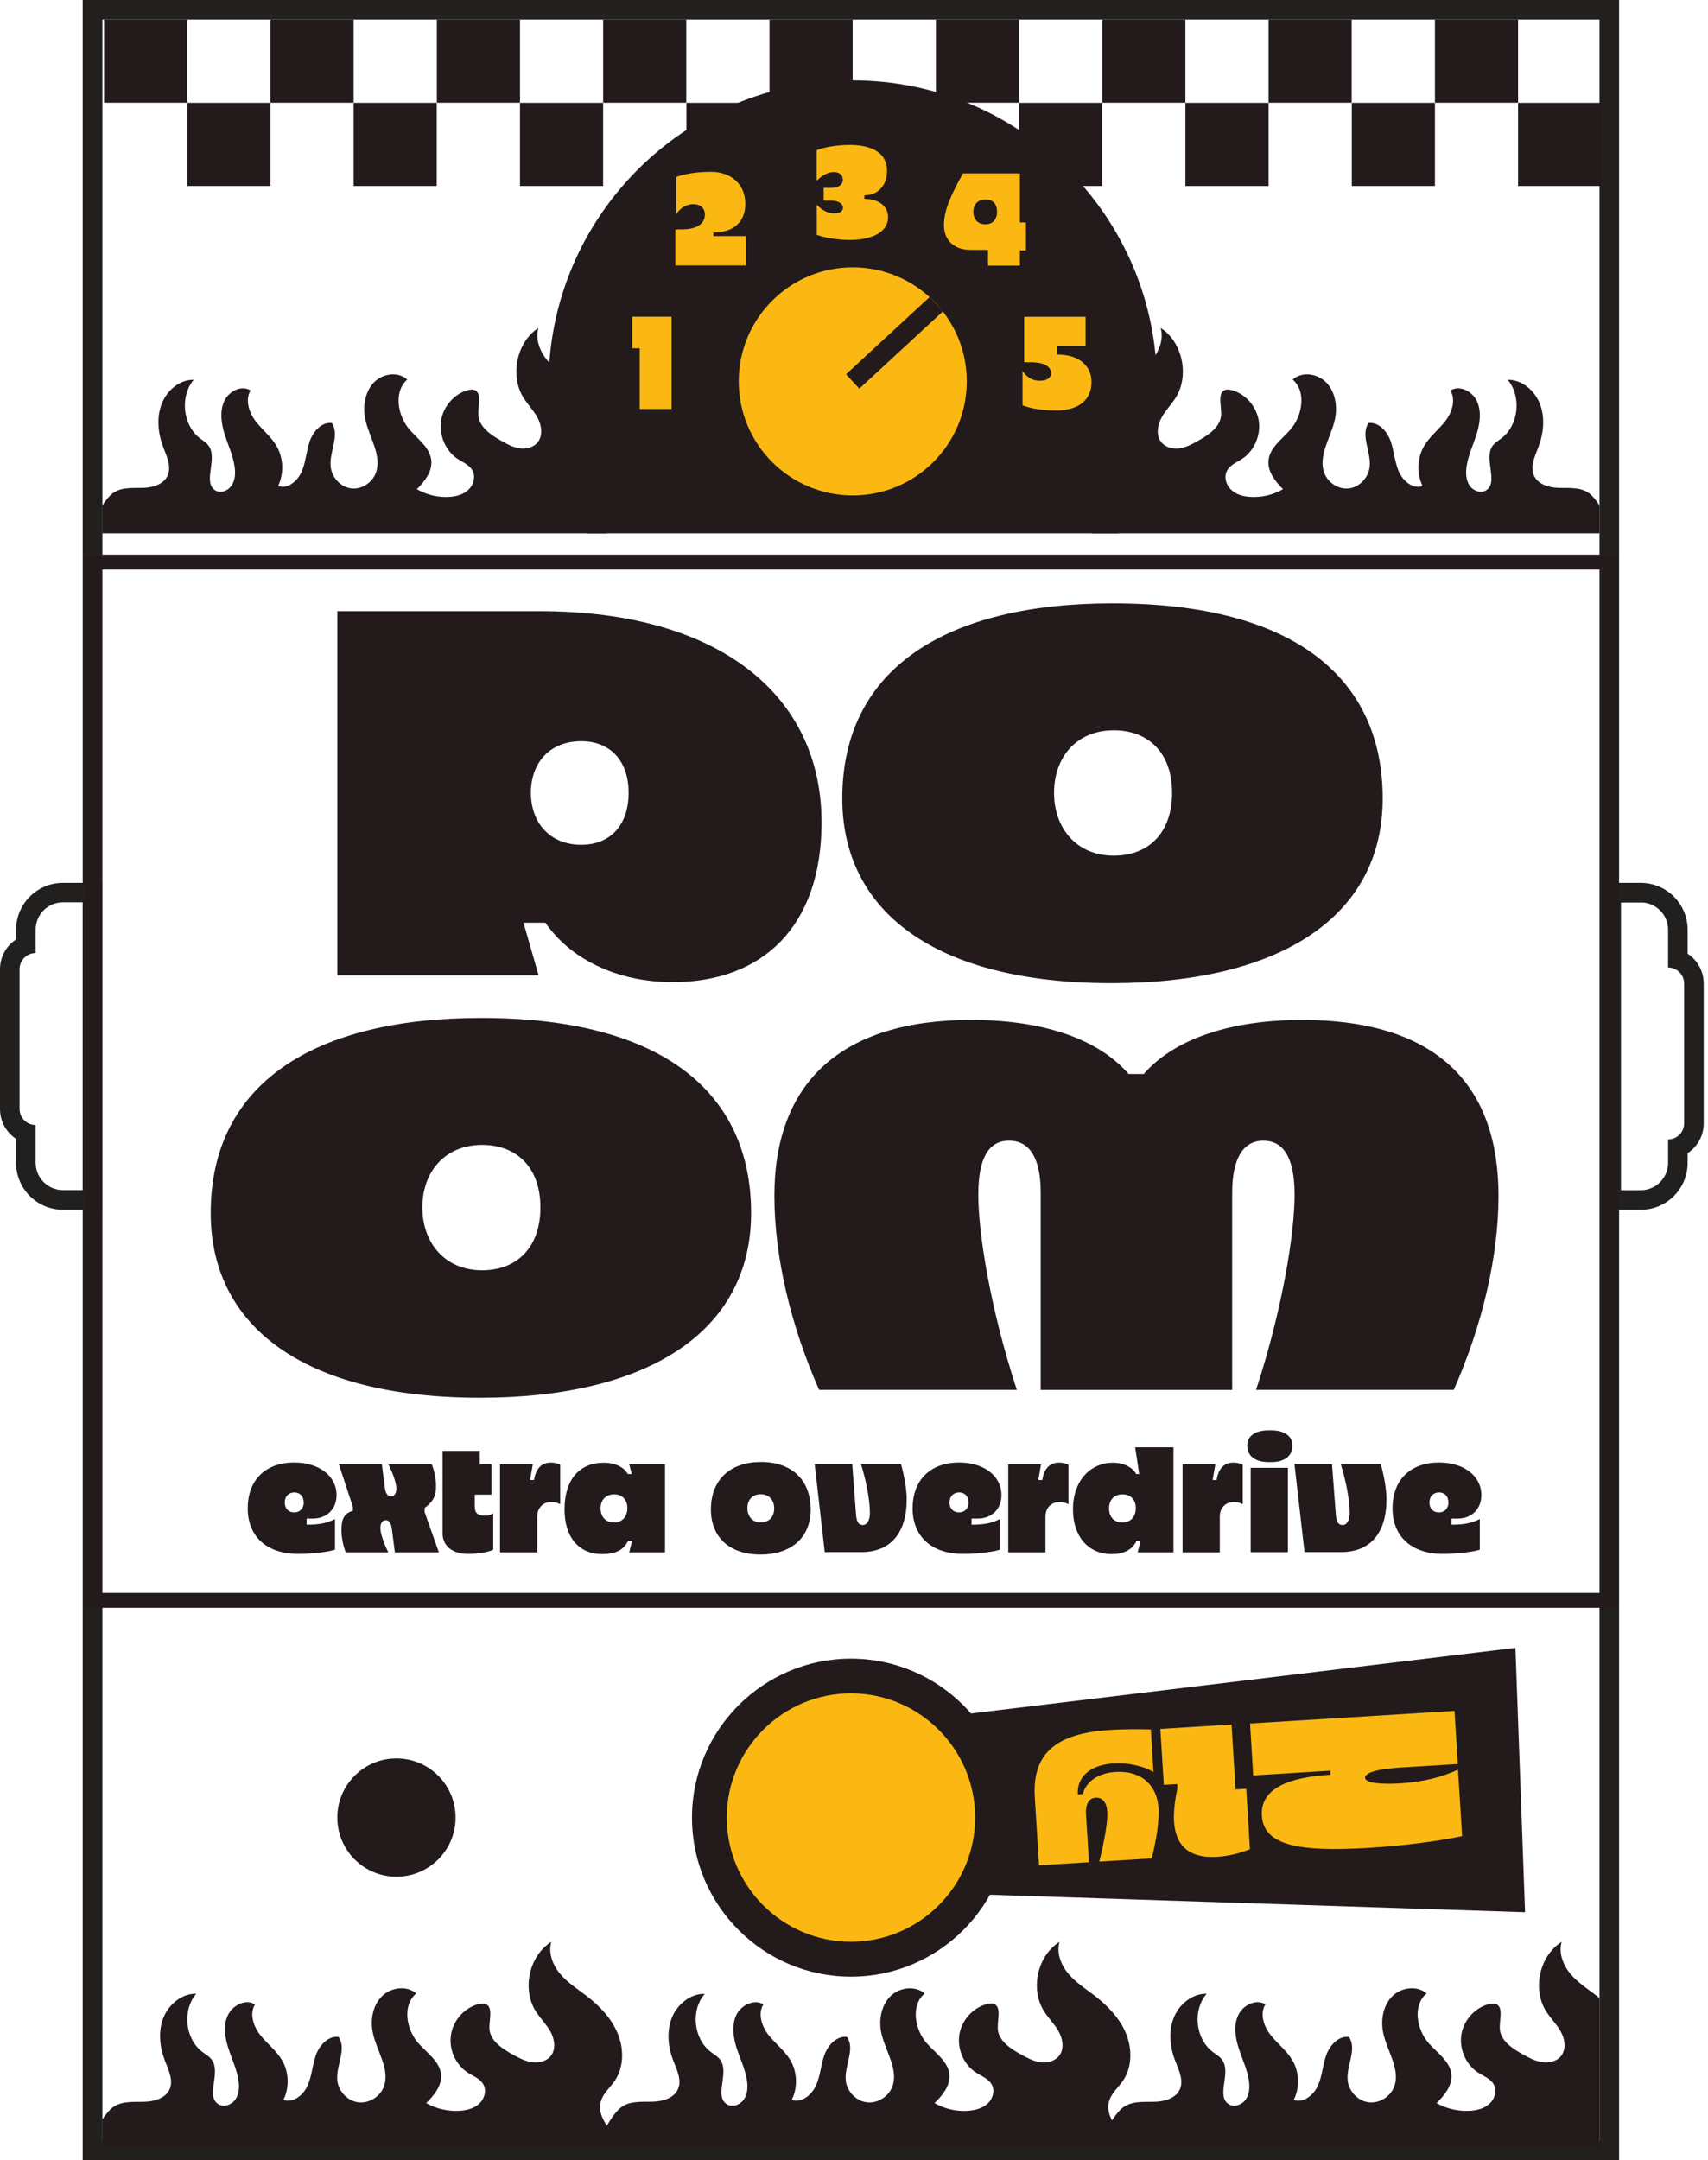
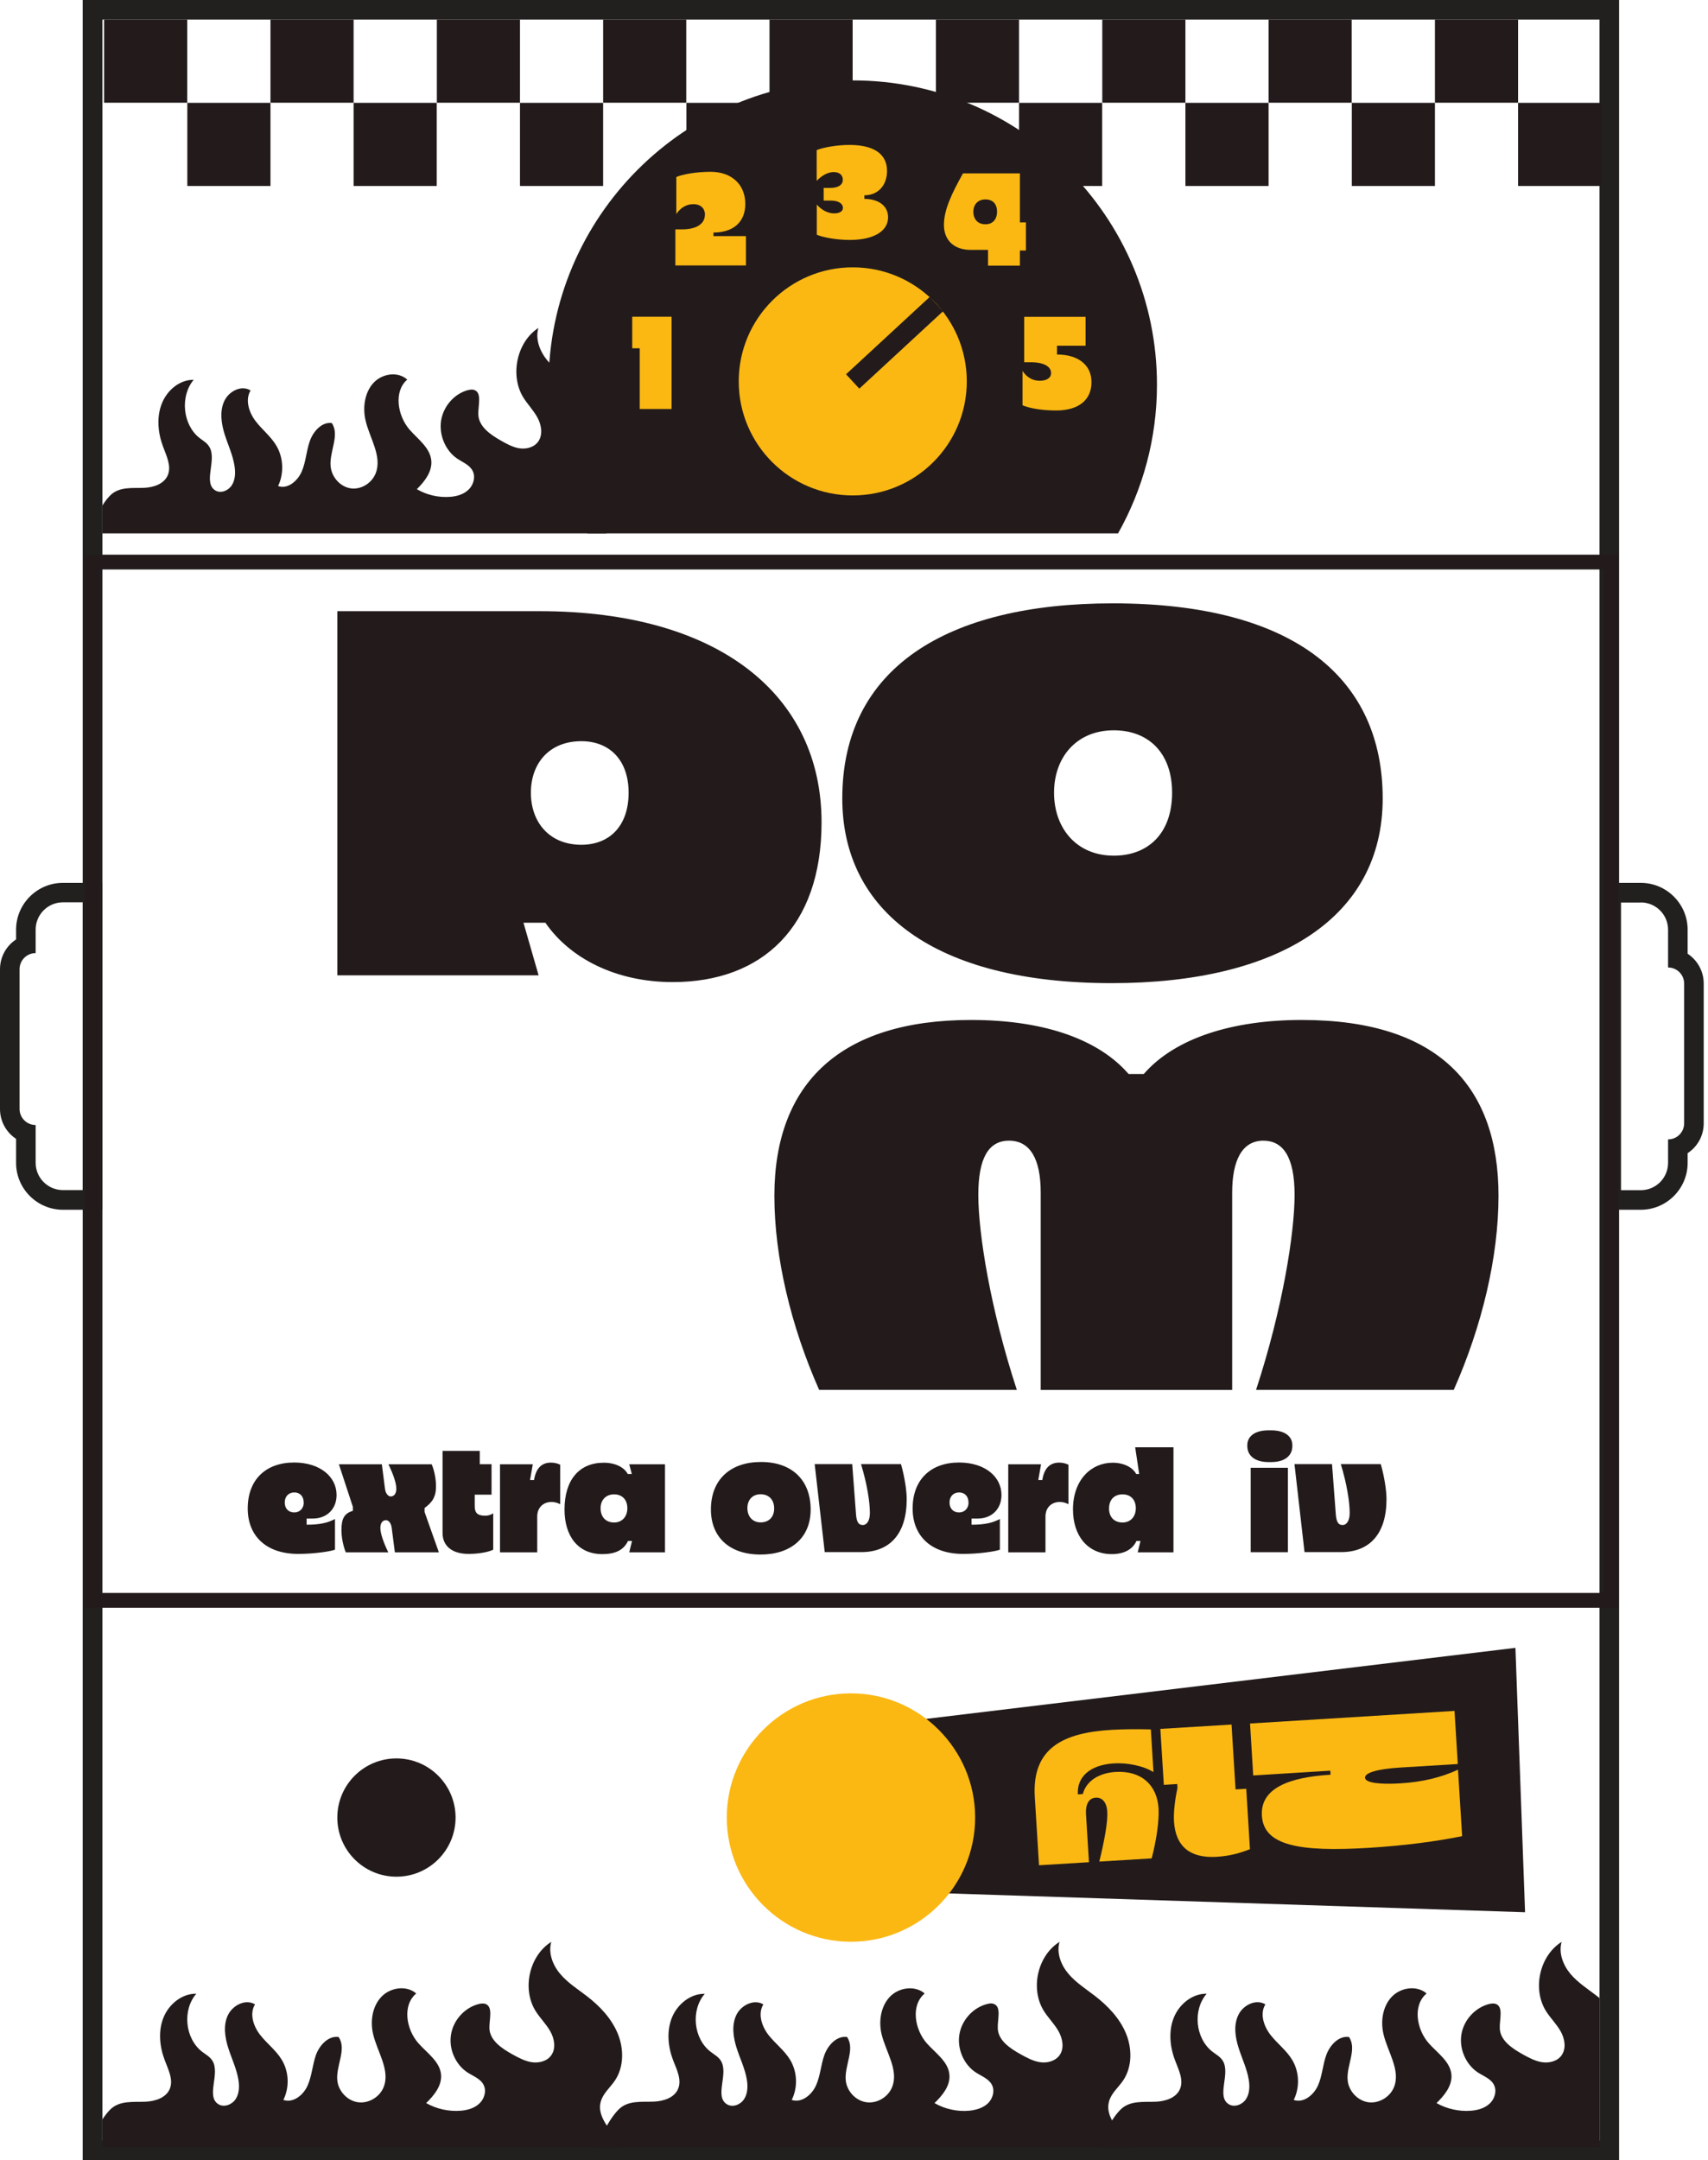
<svg xmlns="http://www.w3.org/2000/svg" fill="none" viewBox="0 0 257 325" height="325" width="257">
  <g clip-path="url(#clip0_213_1785)">
    <path fill="#221F1F" d="M240.678 2.944V322.04H15.406V2.944H240.678ZM243.623 0H12.446V325H243.623V0Z" />
    <path fill="#221F1F" d="M12.446 135.762V179.037H9.47C7.21 179.037 5.364 177.206 5.364 174.93V169.248C4.027 169.248 2.944 168.166 2.944 166.829V145.804C2.944 144.467 4.027 143.385 5.364 143.385V139.852C5.364 137.592 7.194 135.746 9.47 135.746H12.446M15.39 132.817H9.47C5.586 132.817 2.419 135.984 2.419 139.868V141.332C0.955 142.287 0 143.942 0 145.82V166.845C0 168.723 0.971 170.378 2.419 171.333V174.946C2.419 178.83 5.586 181.997 9.47 181.997H15.39V132.817Z" />
    <path fill="#221F1F" d="M246.885 135.762C249.145 135.762 250.992 137.592 250.992 139.868V145.55C252.329 145.55 253.411 146.632 253.411 147.969V168.994C253.411 170.331 252.329 171.413 250.992 171.413V174.946C250.992 177.206 249.161 179.052 246.885 179.052H243.909V135.777H246.885M246.885 132.817H240.965V181.997H246.885C250.769 181.997 253.936 178.83 253.936 174.946V173.482C255.4 172.527 256.355 170.872 256.355 168.994V147.969C256.355 146.091 255.384 144.436 253.936 143.481V139.868C253.936 135.984 250.769 132.817 246.885 132.817Z" />
    <path fill="#231B1B" d="M28.171 2.944H15.661V15.454H28.171V2.944Z" />
    <path fill="#231B1B" d="M40.697 15.47H28.187V27.98H40.697V15.47Z" />
    <path fill="#231B1B" d="M53.206 2.944H40.697V15.454H53.206V2.944Z" />
    <path fill="#231B1B" d="M65.716 15.47H53.206V27.98H65.716V15.47Z" />
    <path fill="#231B1B" d="M78.242 2.944H65.732V15.454H78.242V2.944Z" />
    <path fill="#231B1B" d="M90.752 15.47H78.242V27.98H90.752V15.47Z" />
    <path fill="#231B1B" d="M103.261 2.944H90.752V15.454H103.261V2.944Z" />
    <path fill="#231B1B" d="M115.787 15.47H103.277V27.98H115.787V15.47Z" />
    <path fill="#231B1B" d="M128.297 2.944H115.787V15.454H128.297V2.944Z" />
    <path fill="#231B1B" d="M140.823 15.47H128.313V27.98H140.823V15.47Z" />
    <path fill="#231B1B" d="M153.333 2.944H140.823V15.454H153.333V2.944Z" />
    <path fill="#231B1B" d="M165.842 15.47H153.333V27.98H165.842V15.47Z" />
    <path fill="#231B1B" d="M178.368 2.944H165.858V15.454H178.368V2.944Z" />
    <path fill="#231B1B" d="M190.878 15.47H178.368V27.98H190.878V15.47Z" />
    <path fill="#231B1B" d="M203.388 2.944H190.878V15.454H203.388V2.944Z" />
    <path fill="#231B1B" d="M215.913 15.47H203.404V27.98H215.913V15.47Z" />
    <path fill="#231B1B" d="M228.423 2.944H215.913V15.454H228.423V2.944Z" />
    <path fill="#231B1B" d="M240.933 15.47H228.423V27.98H240.933V15.47Z" />
    <path fill="#231B1B" d="M168.23 80.247C171.954 73.626 174.087 65.987 174.087 57.87C174.087 32.627 153.555 12.096 128.313 12.096C103.071 12.096 82.539 32.627 82.539 57.87C82.539 65.987 84.672 73.626 88.396 80.247H168.23Z" />
    <path fill="#231B1B" d="M89.065 76.969C89.765 78.051 90.672 79.101 91.277 80.247H15.406V76.046C15.741 75.52 16.107 75.027 16.505 74.613C17.889 73.149 19.927 73.467 21.709 73.388C23.11 73.324 24.701 72.815 25.258 71.462C25.815 70.077 25.035 68.565 24.526 67.165C23.762 65.127 23.54 62.772 24.335 60.751C25.115 58.713 27.041 57.106 29.142 57.138C27.073 59.605 27.487 63.87 29.985 65.859C30.511 66.273 31.131 66.608 31.481 67.196C32.707 69.154 30.479 72.608 32.404 73.785C33.232 74.279 34.362 73.817 34.887 72.99C35.413 72.162 35.444 71.08 35.285 70.093C35.031 68.438 34.298 66.91 33.789 65.302C33.296 63.711 33.041 61.896 33.725 60.384C34.41 58.856 36.32 57.87 37.705 58.745C36.845 60.146 37.466 62.056 38.453 63.345C39.439 64.65 40.776 65.653 41.604 67.085C42.654 68.868 42.75 71.239 41.843 73.117C43.275 73.642 44.787 72.369 45.408 70.921C46.028 69.472 46.092 67.833 46.617 66.353C47.142 64.873 48.432 63.44 49.928 63.647C51.169 65.478 49.514 67.976 49.753 70.204C49.928 71.828 51.233 73.244 52.777 73.467C54.321 73.69 55.944 72.703 56.533 71.191C57.535 68.613 55.594 65.891 54.989 63.186C54.559 61.26 54.878 59.063 56.167 57.631C57.472 56.199 59.843 55.817 61.276 57.106C59.207 58.888 59.812 62.533 61.61 64.618C62.899 66.098 64.761 67.371 64.904 69.361C65.016 71.016 63.87 72.449 62.724 73.594C64.252 74.486 66.035 74.884 67.785 74.74C68.756 74.661 69.759 74.374 70.491 73.674C71.223 72.99 71.573 71.812 71.144 70.889C70.698 69.95 69.647 69.568 68.82 69.011C67.037 67.817 66.035 65.462 66.369 63.281C66.719 61.085 68.39 59.207 70.443 58.681C70.73 58.618 71.048 58.57 71.319 58.65C72.576 59.047 71.923 61.005 71.971 62.374C72.051 64.188 73.77 65.366 75.297 66.241C76.221 66.767 77.176 67.308 78.21 67.451C79.261 67.594 80.422 67.276 81.027 66.369C81.712 65.334 81.457 63.87 80.852 62.788C80.247 61.69 79.356 60.798 78.704 59.732C76.698 56.39 77.796 51.408 81.011 49.339C80.518 51.01 81.234 52.856 82.316 54.177C83.399 55.498 84.847 56.437 86.168 57.488C88.046 58.984 89.765 60.814 90.688 63.09C91.611 65.366 91.627 68.151 90.306 70.189C89.606 71.255 88.571 72.114 88.237 73.356C87.887 74.661 88.38 75.839 89.128 76.985L89.065 76.969Z" />
-     <path fill="#231B1B" d="M166.479 76.969C165.779 78.051 164.871 79.101 164.251 80.247H240.678V76.046C240.344 75.52 239.962 75.027 239.58 74.613C238.179 73.149 236.142 73.467 234.344 73.388C232.927 73.324 231.336 72.815 230.779 71.462C230.222 70.077 231.001 68.565 231.511 67.165C232.275 65.127 232.498 62.772 231.702 60.751C230.906 58.713 228.98 57.106 226.863 57.138C228.948 59.605 228.535 63.87 226.02 65.859C225.495 66.273 224.874 66.608 224.508 67.196C223.282 69.154 225.526 72.608 223.585 73.785C222.757 74.279 221.611 73.817 221.086 72.99C220.561 72.162 220.529 71.08 220.688 70.093C220.943 68.438 221.691 66.91 222.184 65.302C222.693 63.711 222.932 61.896 222.248 60.384C221.563 58.872 219.638 57.87 218.237 58.745C219.096 60.146 218.476 62.056 217.473 63.345C216.47 64.65 215.133 65.653 214.29 67.085C213.239 68.868 213.144 71.239 214.051 73.117C212.619 73.642 211.091 72.369 210.47 70.921C209.849 69.472 209.77 67.833 209.245 66.353C208.719 64.873 207.414 63.44 205.918 63.647C204.677 65.478 206.332 67.976 206.093 70.204C205.918 71.828 204.613 73.244 203.053 73.467C201.494 73.69 199.87 72.703 199.281 71.191C198.279 68.613 200.22 65.891 200.841 63.186C201.287 61.26 200.952 59.063 199.647 57.631C198.326 56.199 195.955 55.817 194.507 57.106C196.592 58.888 195.987 62.533 194.172 64.618C192.883 66.098 191.005 67.371 190.862 69.361C190.75 71.016 191.912 72.449 193.058 73.594C191.514 74.486 189.732 74.884 187.965 74.74C186.978 74.661 185.976 74.374 185.244 73.674C184.511 72.99 184.145 71.812 184.591 70.889C185.037 69.95 186.087 69.568 186.931 69.011C188.729 67.817 189.748 65.462 189.398 63.281C189.047 61.085 187.36 59.207 185.291 58.681C185.005 58.618 184.687 58.57 184.4 58.65C183.143 59.047 183.795 61.005 183.748 62.374C183.668 64.188 181.933 65.366 180.405 66.241C179.466 66.767 178.511 67.308 177.461 67.451C176.41 67.594 175.233 67.276 174.628 66.369C173.928 65.334 174.198 63.87 174.803 62.788C175.408 61.69 176.315 60.798 176.967 59.732C178.989 56.39 177.891 51.408 174.644 49.339C175.137 51.01 174.421 52.856 173.323 54.177C172.225 55.498 170.776 56.437 169.439 57.488C167.545 58.984 165.826 60.814 164.887 63.09C163.948 65.366 163.948 68.151 165.285 70.189C165.986 71.255 167.036 72.114 167.37 73.356C167.72 74.661 167.227 75.839 166.479 76.985V76.969Z" />
    <path fill="#231B1B" d="M91.309 319.764C92.025 320.846 92.964 321.897 93.601 323.042H15.406V318.841C15.757 318.315 16.139 317.822 16.537 317.408C17.969 315.944 20.054 316.262 21.884 316.183C23.332 316.119 24.972 315.61 25.545 314.257C26.118 312.872 25.322 311.36 24.797 309.96C24.017 307.922 23.778 305.567 24.59 303.546C25.402 301.508 27.375 299.901 29.54 299.933C27.407 302.4 27.837 306.665 30.399 308.655C30.94 309.068 31.577 309.403 31.943 309.992C33.2 311.949 30.909 315.403 32.898 316.581C33.757 317.074 34.919 316.612 35.46 315.785C36.002 314.957 36.033 313.875 35.874 312.888C35.604 311.233 34.856 309.705 34.346 308.098C33.837 306.506 33.566 304.692 34.283 303.18C34.999 301.668 36.956 300.665 38.373 301.54C37.498 302.941 38.134 304.851 39.153 306.14C40.171 307.445 41.54 308.448 42.4 309.88C43.482 311.663 43.577 314.034 42.638 315.912C44.118 316.437 45.678 315.164 46.299 313.716C46.936 312.267 47.015 310.628 47.54 309.148C48.082 307.668 49.403 306.235 50.946 306.442C52.22 308.273 50.517 310.771 50.755 313C50.931 314.623 52.283 316.04 53.859 316.262C55.451 316.485 57.122 315.498 57.727 313.986C58.745 311.408 56.756 308.686 56.135 305.981C55.689 304.055 56.023 301.859 57.361 300.426C58.697 298.994 61.148 298.612 62.629 299.901C60.496 301.683 61.117 305.328 62.979 307.413C64.3 308.893 66.225 310.167 66.369 312.156C66.48 313.811 65.302 315.244 64.125 316.39C65.7 317.281 67.531 317.679 69.329 317.536C70.332 317.456 71.366 317.17 72.114 316.469C72.862 315.785 73.228 314.607 72.783 313.684C72.337 312.745 71.255 312.363 70.38 311.806C68.533 310.612 67.499 308.257 67.865 306.076C68.215 303.88 69.95 302.002 72.067 301.477C72.369 301.413 72.687 301.365 72.974 301.445C74.263 301.843 73.594 303.8 73.642 305.169C73.722 306.983 75.504 308.161 77.064 309.037C78.019 309.562 79.006 310.103 80.072 310.246C81.154 310.389 82.364 310.071 82.969 309.164C83.685 308.129 83.415 306.665 82.794 305.583C82.173 304.485 81.25 303.593 80.582 302.527C78.513 299.185 79.642 294.203 82.953 292.134C82.46 293.805 83.176 295.651 84.306 296.972C85.42 298.293 86.916 299.232 88.285 300.283C90.227 301.779 91.977 303.609 92.932 305.885C93.887 308.161 93.903 310.946 92.534 312.984C91.818 314.05 90.752 314.909 90.402 316.151C90.035 317.456 90.561 318.634 91.309 319.78V319.764Z" />
    <path fill="#231B1B" d="M240.678 300.538V323.042H165.524C165.635 322.231 165.874 321.467 166.288 320.751C166.606 320.194 166.956 319.589 167.323 319C167.705 318.411 168.118 317.854 168.564 317.408C169.996 315.944 172.081 316.262 173.912 316.183C175.36 316.119 176.999 315.61 177.556 314.257C178.129 312.872 177.334 311.36 176.808 309.96C176.028 307.922 175.806 305.567 176.617 303.546C177.429 301.508 179.403 299.901 181.567 299.933C179.434 302.4 179.864 306.665 182.427 308.655C182.968 309.068 183.604 309.403 183.97 309.992C185.228 311.949 182.936 315.403 184.925 316.581C185.785 317.074 186.947 316.612 187.488 315.785C188.029 314.957 188.061 313.875 187.902 312.888C187.631 311.233 186.883 309.705 186.374 308.098C185.864 306.506 185.594 304.692 186.31 303.18C187.01 301.652 188.984 300.665 190.4 301.54C189.525 302.941 190.162 304.851 191.18 306.14C192.199 307.445 193.568 308.448 194.427 309.88C195.509 311.663 195.605 314.034 194.666 315.912C196.146 316.437 197.69 315.164 198.326 313.716C198.963 312.267 199.027 310.628 199.568 309.148C200.109 307.668 201.43 306.235 202.974 306.442C204.247 308.273 202.544 310.771 202.783 313C202.958 314.623 204.311 316.04 205.886 316.262C207.462 316.485 209.149 315.498 209.754 313.986C210.773 311.408 208.783 308.686 208.162 305.981C207.717 304.055 208.051 301.859 209.388 300.426C210.725 298.994 213.176 298.612 214.656 299.901C212.523 301.683 213.144 305.328 215.006 307.413C216.327 308.893 218.253 310.167 218.396 312.156C218.508 313.811 217.33 315.244 216.152 316.39C217.728 317.281 219.574 317.679 221.357 317.536C222.359 317.456 223.394 317.17 224.142 316.469C224.89 315.785 225.256 314.607 224.81 313.684C224.365 312.745 223.282 312.363 222.407 311.806C220.577 310.612 219.542 308.257 219.892 306.076C220.242 303.88 221.977 302.002 224.094 301.477C224.396 301.413 224.715 301.365 225.001 301.445C226.29 301.843 225.606 303.8 225.67 305.169C225.749 306.983 227.532 308.161 229.092 309.037C230.047 309.562 231.033 310.103 232.1 310.246C233.166 310.389 234.392 310.071 234.996 309.164C235.697 308.129 235.442 306.665 234.821 305.583C234.201 304.485 233.277 303.593 232.609 302.527C230.54 299.185 231.67 294.203 234.98 292.134C234.487 293.805 235.203 295.651 236.317 296.972C237.447 298.293 238.928 299.232 240.296 300.283C240.408 300.378 240.535 300.474 240.646 300.569L240.678 300.538Z" />
    <path fill="#231B1B" d="M170.076 323.042C168.771 320.671 166.177 318.682 166.877 316.135C167.211 314.894 168.293 314.034 169.01 312.968C170.378 310.931 170.362 308.145 169.407 305.869C168.452 303.593 166.686 301.763 164.76 300.267C163.391 299.217 161.911 298.278 160.781 296.957C159.651 295.636 158.935 293.805 159.428 292.134C156.118 294.203 154.988 299.169 157.057 302.511C157.725 303.577 158.648 304.469 159.269 305.567C159.89 306.665 160.16 308.113 159.46 309.148C158.839 310.055 157.63 310.389 156.563 310.246C155.481 310.103 154.51 309.562 153.555 309.037C151.98 308.161 150.213 306.983 150.133 305.169C150.07 303.8 150.754 301.843 149.465 301.445C149.179 301.349 148.86 301.397 148.558 301.477C146.441 302.002 144.706 303.88 144.356 306.076C144.006 308.257 145.024 310.628 146.871 311.806C147.73 312.363 148.812 312.745 149.274 313.684C149.72 314.607 149.354 315.785 148.606 316.469C147.857 317.154 146.823 317.44 145.82 317.536C144.022 317.695 142.191 317.297 140.616 316.39C141.794 315.244 142.987 313.811 142.86 312.156C142.717 310.167 140.791 308.893 139.47 307.413C137.624 305.328 137.003 301.683 139.136 299.901C137.655 298.628 135.204 298.994 133.868 300.426C132.531 301.859 132.196 304.055 132.642 305.981C133.279 308.686 135.268 311.408 134.234 313.986C133.629 315.498 131.958 316.485 130.366 316.262C128.774 316.04 127.438 314.623 127.262 313C127.024 310.771 128.711 308.273 127.453 306.442C125.91 306.235 124.589 307.652 124.047 309.148C123.506 310.628 123.443 312.283 122.79 313.716C122.154 315.164 120.594 316.422 119.13 315.912C120.069 314.034 119.973 311.679 118.891 309.88C118.031 308.464 116.663 307.445 115.644 306.156C114.625 304.851 113.989 302.957 114.864 301.54C113.448 300.681 111.474 301.668 110.774 303.18C110.073 304.707 110.328 306.506 110.837 308.098C111.347 309.689 112.111 311.233 112.381 312.888C112.54 313.875 112.509 314.957 111.967 315.785C111.426 316.628 110.264 317.09 109.405 316.581C107.416 315.403 109.707 311.949 108.45 309.992C108.084 309.419 107.447 309.068 106.906 308.655C104.344 306.681 103.914 302.4 106.047 299.949C103.898 299.901 101.909 301.524 101.097 303.546C100.285 305.583 100.508 307.922 101.288 309.96C101.829 311.344 102.609 312.872 102.036 314.241C101.479 315.594 99.84 316.103 98.391 316.167C96.545 316.246 94.46 315.928 93.044 317.392C92.152 318.3 91.388 319.621 90.768 320.735C90.354 321.467 90.115 322.215 90.004 323.027H170.108L170.076 323.042Z" />
    <path fill="#231B1B" d="M243.495 241.872H12.78V83.446H243.495V241.872ZM15.009 239.644H241.267V85.674H15.009V239.644Z" />
    <path fill="#231B1B" d="M82.062 138.817H78.767L81.043 146.727H50.755V91.945H81.202C108.275 91.945 123.618 104.63 123.618 123.713C123.618 139.438 114.689 147.746 101.24 147.746C92.63 147.746 85.738 144.149 82.062 138.817ZM94.587 119.257C94.587 114.323 91.691 111.506 87.473 111.506C82.619 111.506 79.881 114.864 79.881 119.257C79.881 123.65 82.619 127.087 87.473 127.087C91.707 127.087 94.587 124.27 94.587 119.257Z" />
    <path fill="#231B1B" d="M167.275 147.905C140.664 147.905 126.737 137.098 126.737 120.116C126.737 100.556 142.383 90.768 167.434 90.768C194.984 90.768 208.051 102.195 208.051 120.116C208.051 138.037 192.406 147.905 167.275 147.905ZM176.363 119.257C176.363 113.225 172.766 109.867 167.593 109.867C161.959 109.867 158.601 113.941 158.601 119.257C158.601 124.573 161.959 128.727 167.593 128.727C172.766 128.727 176.363 125.368 176.363 119.257Z" />
-     <path fill="#231B1B" d="M72.242 210.279C45.63 210.279 31.704 199.472 31.704 182.49C31.704 162.93 47.349 153.142 72.401 153.142C99.951 153.142 113.018 164.569 113.018 182.49C113.018 200.411 97.373 210.279 72.242 210.279ZM81.314 181.631C81.314 175.599 77.717 172.241 72.544 172.241C66.91 172.241 63.552 176.315 63.552 181.631C63.552 186.947 66.91 191.101 72.544 191.101C77.717 191.101 81.314 187.742 81.314 181.631Z" />
    <path fill="#231B1B" d="M156.595 209.101V179.434C156.595 174.262 154.956 171.604 151.821 171.604C148.685 171.604 147.205 174.341 147.205 179.737C147.205 185.53 149.003 196.878 152.998 209.085H123.252C119.018 199.536 116.519 189.127 116.519 179.896C116.519 162.914 126.53 153.444 146.107 153.444C157.534 153.444 165.508 156.579 169.821 161.577H172.097C176.792 156.181 185.403 153.444 195.891 153.444C216.709 153.444 225.479 163.694 225.479 179.896C225.479 189.127 222.98 199.536 218.746 209.085H189C192.995 196.878 194.793 185.53 194.793 179.737C194.793 173.943 192.995 171.604 190.098 171.604C186.883 171.604 185.403 174.58 185.403 179.434V209.101H156.611H156.595Z" />
    <path fill="#FBB813" d="M128.313 74.534C137.789 74.534 145.47 66.852 145.47 57.376C145.47 47.901 137.789 40.219 128.313 40.219C118.837 40.219 111.156 47.901 111.156 57.376C111.156 66.852 118.837 74.534 128.313 74.534Z" />
    <path fill="#231B1B" d="M228.025 247.904L229.474 287.678L134.902 284.59L134.775 259.141L228.025 247.904Z" />
-     <path fill="#231B1B" d="M128.042 297.37C114.848 297.37 104.121 286.643 104.121 273.449C104.121 260.255 114.848 249.527 128.042 249.527C141.237 249.527 151.964 260.255 151.964 273.449C151.964 286.643 141.237 297.37 128.042 297.37Z" />
    <path fill="#FBB813" d="M128.042 292.118C117.745 292.118 109.357 283.73 109.357 273.433C109.357 263.135 117.745 254.748 128.042 254.748C138.34 254.748 146.728 263.135 146.728 273.433C146.728 283.73 138.34 292.118 128.042 292.118Z" />
    <path fill="#231B1B" d="M59.652 282.33C64.566 282.33 68.549 278.347 68.549 273.433C68.549 268.519 64.566 264.536 59.652 264.536C54.739 264.536 50.755 268.519 50.755 273.433C50.755 278.347 54.739 282.33 59.652 282.33Z" />
    <path fill="#FBB813" d="M95.129 52.411V47.652H101.049V61.53H96.259V52.395H95.129V52.411Z" />
    <path fill="#FBB813" d="M158.155 56.119C158.155 55.148 157.073 54.496 155.099 54.496H154.112V47.668H163.344V52.013H159.046V53.334C162.15 53.334 164.235 54.846 164.235 57.488C164.235 60.13 162.357 61.753 158.903 61.753C157.009 61.753 155.067 61.483 153.858 60.973V55.801C154.669 57.01 155.64 57.281 156.468 57.281C157.471 57.281 158.155 56.867 158.155 56.119Z" />
    <path fill="#FBB813" d="M106.079 32.325C106.079 31.402 105.49 30.718 104.328 30.718C103.58 30.718 102.577 30.988 101.765 32.198V26.627C102.768 26.213 104.742 25.847 106.938 25.847C110.042 25.847 112.143 27.726 112.143 30.686C112.143 33.455 110.28 34.983 107.352 34.983V35.524H112.238V39.933H101.622V34.506H102.673C104.71 34.506 106.063 33.726 106.063 32.309L106.079 32.325Z" />
    <path fill="#FBB813" d="M144.897 26.086H153.46V33.455H154.367V37.688H153.46V39.965H148.669V37.593H146.059C143.481 37.593 142.032 36.081 142.032 33.837C142.032 31.593 143.178 29.158 144.897 26.086ZM148.271 33.741C149.385 33.741 150.022 32.993 150.022 31.847C150.022 30.638 149.354 30.001 148.271 30.001C147.141 30.001 146.457 30.781 146.457 31.847C146.457 32.977 147.125 33.741 148.271 33.741Z" />
    <path fill="#FBB813" d="M123.92 28.267H124.971C126.085 28.267 126.817 27.837 126.817 27.041C126.817 26.372 126.355 25.927 125.575 25.895C124.764 25.831 123.777 26.277 122.886 27.2V22.585C123.841 22.187 125.894 21.805 127.82 21.805C131.496 21.805 133.47 23.173 133.47 25.72C133.47 27.821 132.165 29.381 130.064 29.381V29.922C132.101 29.922 133.629 30.909 133.629 32.691C133.629 34.728 131.544 36.097 127.867 36.097C126.101 36.097 124.032 35.779 122.902 35.317V30.781C123.602 31.577 124.541 32.102 125.512 32.102C126.308 32.102 126.833 31.8 126.833 31.291C126.833 30.622 126.18 30.176 124.987 30.176H123.936V28.235L123.92 28.267Z" />
    <path fill="#FBB813" d="M156.341 280.627L155.704 270.345C155.242 262.881 160.097 260.669 167.259 260.239C168.914 260.143 171.079 260.112 173.164 260.175L173.561 266.589C171.89 265.587 169.535 265.173 167.609 265.284C163.964 265.507 162.023 267.353 162.182 269.947L162.93 269.9C163.439 267.926 165.365 266.733 167.832 266.573C171.747 266.335 174.103 268.547 174.325 272.048C174.437 273.863 174.007 276.839 173.291 279.577L165.413 280.054C166.256 276.584 166.702 273.958 166.606 272.526C166.527 271.109 165.81 270.377 164.871 270.441C163.789 270.505 163.328 271.507 163.407 272.908L163.853 280.15L156.341 280.611V280.627Z" />
    <path fill="#FBB813" d="M185.912 269.199L187.52 269.104L188.077 278.192C186.565 278.781 185.084 279.211 183.079 279.338C179.132 279.577 176.888 277.842 176.649 274.022C176.57 272.701 176.776 270.791 177.174 268.993L177.142 268.388L175.121 268.515L174.596 260.096L185.307 259.443L185.912 269.215V269.199Z" />
    <path fill="#FBB813" d="M219.383 266.207L220.004 276.234C216.057 277.03 211.361 277.651 206.03 277.985C195.446 278.637 190.146 277.635 189.875 273.162C189.62 269.024 193.95 267.369 200.204 266.987L200.173 266.382L188.57 267.099L188.093 259.284L218.858 257.39L219.351 265.38L210.757 265.905C207.08 266.128 205.345 266.732 205.393 267.449C205.441 268.244 207.764 268.467 210.693 268.292C214.226 268.069 216.932 267.353 219.415 266.223L219.383 266.207Z" />
    <path fill="#231B1B" d="M139.902 44.663L127.301 56.307L129.299 58.47L141.9 46.825L139.902 44.663Z" />
    <path fill="#231B1B" d="M37.275 226.943C37.275 222.518 40.076 220.02 44.262 220.02C48.145 220.02 50.644 222.152 50.644 224.906C50.644 227.007 49.196 228.455 47.047 228.455H46.14V229.378C48.225 229.378 49.323 229.076 50.405 228.519V233.134C49.721 233.405 47.238 233.771 44.867 233.771C40.012 233.771 37.275 231.033 37.275 226.943ZM45.694 226.02C45.694 225.097 45.121 224.524 44.294 224.524C43.466 224.524 42.845 225.081 42.845 226.036C42.845 226.991 43.45 227.532 44.278 227.532C45.137 227.532 45.71 226.895 45.71 226.02H45.694Z" />
    <path fill="#231B1B" d="M52.029 233.532C51.647 232.609 51.376 231.272 51.376 230.19C51.376 228.471 51.806 227.659 53.095 227.293V226.688L50.994 220.29H57.456L57.933 223.998C58.029 224.746 58.459 225.128 58.777 225.128C59.382 225.128 59.636 224.587 59.636 223.951C59.636 223.139 59.159 221.738 58.443 220.29H64.952C65.366 221.213 65.605 222.55 65.605 223.585C65.605 225.24 65.032 226.004 63.886 226.863V227.468L66.034 233.532H59.414L58.936 229.824C58.841 229.076 58.411 228.694 58.093 228.694C57.488 228.694 57.233 229.235 57.233 229.871C57.233 230.683 57.711 232.084 58.427 233.532H52.029Z" />
    <path fill="#231B1B" d="M72.194 218.269V220.274H73.961V224.858H71.43V226.561C71.43 227.58 71.812 228.025 73.038 228.025C73.451 228.025 73.897 227.882 74.215 227.659V233.134C73.404 233.548 71.812 233.771 70.507 233.771C67.929 233.771 66.592 232.498 66.592 230.635V218.269H72.194Z" />
    <path fill="#231B1B" d="M84.29 226.29C83.844 226.067 83.43 225.956 82.985 225.956C81.791 225.956 80.836 226.752 80.836 228.152V233.532H75.234V220.29H80.168L79.754 222.661H80.359C80.629 220.895 81.505 220.035 82.889 220.035C83.383 220.035 83.892 220.147 84.29 220.354V226.306V226.29Z" />
    <path fill="#231B1B" d="M84.942 227.086C84.942 222.582 87.203 220.051 90.847 220.051C92.582 220.051 93.919 220.736 94.46 221.754H95.065L94.683 220.29H100.062V233.532H94.683L95.097 231.829H94.492C93.808 233.277 92.455 233.802 90.624 233.802C86.98 233.802 84.942 231.113 84.942 227.086ZM94.397 226.895C94.397 225.606 93.601 224.81 92.407 224.81C91.213 224.81 90.37 225.606 90.37 226.895C90.37 228.312 91.245 229.044 92.407 229.044C93.569 229.044 94.397 228.2 94.397 226.895Z" />
    <path fill="#231B1B" d="M106.97 227.086C106.97 222.518 109.978 219.94 114.498 219.94C119.289 219.94 121.979 222.789 121.979 227.086C121.979 231.383 118.97 233.866 114.45 233.866C109.66 233.866 106.97 231.161 106.97 227.086ZM116.488 226.927C116.488 225.574 115.628 224.794 114.45 224.794C113.273 224.794 112.461 225.59 112.461 226.879C112.461 228.168 113.257 229.028 114.45 229.028C115.644 229.028 116.488 228.28 116.488 226.927Z" />
    <path fill="#231B1B" d="M128.233 220.274L128.806 227.85C128.902 229.028 129.22 229.426 129.825 229.426C130.43 229.426 130.891 228.773 130.891 227.611C130.891 225.956 130.462 223.219 129.554 220.258H135.571C136.143 222.296 136.43 224.285 136.43 225.542C136.43 230.635 133.995 233.5 129.586 233.5H124.095L122.583 220.258H128.265L128.233 220.274Z" />
    <path fill="#231B1B" d="M137.321 226.943C137.321 222.518 140.122 220.02 144.308 220.02C148.192 220.02 150.691 222.152 150.691 224.906C150.691 227.007 149.242 228.455 147.094 228.455H146.186V229.378C148.271 229.378 149.37 229.076 150.452 228.519V233.134C149.767 233.405 147.285 233.771 144.913 233.771C140.059 233.771 137.321 231.033 137.321 226.943ZM145.725 226.02C145.725 225.097 145.152 224.524 144.324 224.524C143.497 224.524 142.876 225.081 142.876 226.036C142.876 226.991 143.481 227.532 144.308 227.532C145.168 227.532 145.741 226.895 145.741 226.02H145.725Z" />
    <path fill="#231B1B" d="M160.765 226.29C160.32 226.067 159.906 225.956 159.46 225.956C158.266 225.956 157.312 226.752 157.312 228.152V233.532H151.709V220.29H156.643L156.229 222.661H156.834C157.105 220.895 157.98 220.035 159.365 220.035C159.858 220.035 160.351 220.147 160.765 220.354V226.306V226.29Z" />
    <path fill="#231B1B" d="M161.45 227.086C161.45 222.582 164.235 220.051 167.418 220.051C169.073 220.051 170.426 220.736 170.967 221.754H171.413L170.808 217.728H176.57V233.532H171.19L171.604 231.829H170.999C170.41 233.134 169.057 233.803 167.291 233.803C163.726 233.803 161.45 231.113 161.45 227.086ZM170.904 226.895C170.904 225.606 170.108 224.81 168.914 224.81C167.72 224.81 166.877 225.558 166.877 226.943C166.877 228.328 167.752 229.044 168.914 229.044C170.076 229.044 170.904 228.2 170.904 226.895Z" />
-     <path fill="#231B1B" d="M186.994 226.29C186.549 226.067 186.135 225.956 185.689 225.956C184.496 225.956 183.541 226.752 183.541 228.152V233.532H177.938V220.29H182.872L182.458 222.661H183.063C183.334 220.895 184.209 220.035 185.594 220.035C186.087 220.035 186.581 220.147 186.994 220.354V226.306V226.29Z" />
    <path fill="#231B1B" d="M190.846 219.956C188.952 219.956 187.679 219.081 187.679 217.537V217.425C187.679 216.088 188.809 215.181 190.846 215.181H191.292C193.186 215.181 194.459 215.993 194.459 217.425V217.537C194.459 218.985 193.329 219.956 191.292 219.956H190.846ZM193.79 220.815H188.188V233.516H193.79V220.815Z" />
    <path fill="#231B1B" d="M200.427 220.274L201 227.85C201.096 229.028 201.414 229.426 202.019 229.426C202.624 229.426 203.085 228.773 203.085 227.611C203.085 225.956 202.656 223.219 201.748 220.258H207.764C208.337 222.296 208.624 224.285 208.624 225.542C208.624 230.635 206.189 233.5 201.78 233.5H196.289L194.777 220.258H200.459L200.427 220.274Z" />
-     <path fill="#231B1B" d="M209.531 226.943C209.531 222.518 212.332 220.02 216.518 220.02C220.402 220.02 222.9 222.152 222.9 224.906C222.9 227.007 221.452 228.455 219.303 228.455H218.396V229.378C220.481 229.378 221.579 229.076 222.662 228.519V233.134C221.977 233.405 219.494 233.771 217.123 233.771C212.269 233.771 209.531 231.033 209.531 226.943ZM217.935 226.02C217.935 225.097 217.362 224.524 216.534 224.524C215.706 224.524 215.086 225.081 215.086 226.036C215.086 226.991 215.691 227.532 216.518 227.532C217.378 227.532 217.951 226.895 217.951 226.02H217.935Z" />
  </g>
  <defs>
    <clipPath id="clip0_213_1785">
      <rect fill="white" height="325" width="256.371" />
    </clipPath>
  </defs>
</svg>